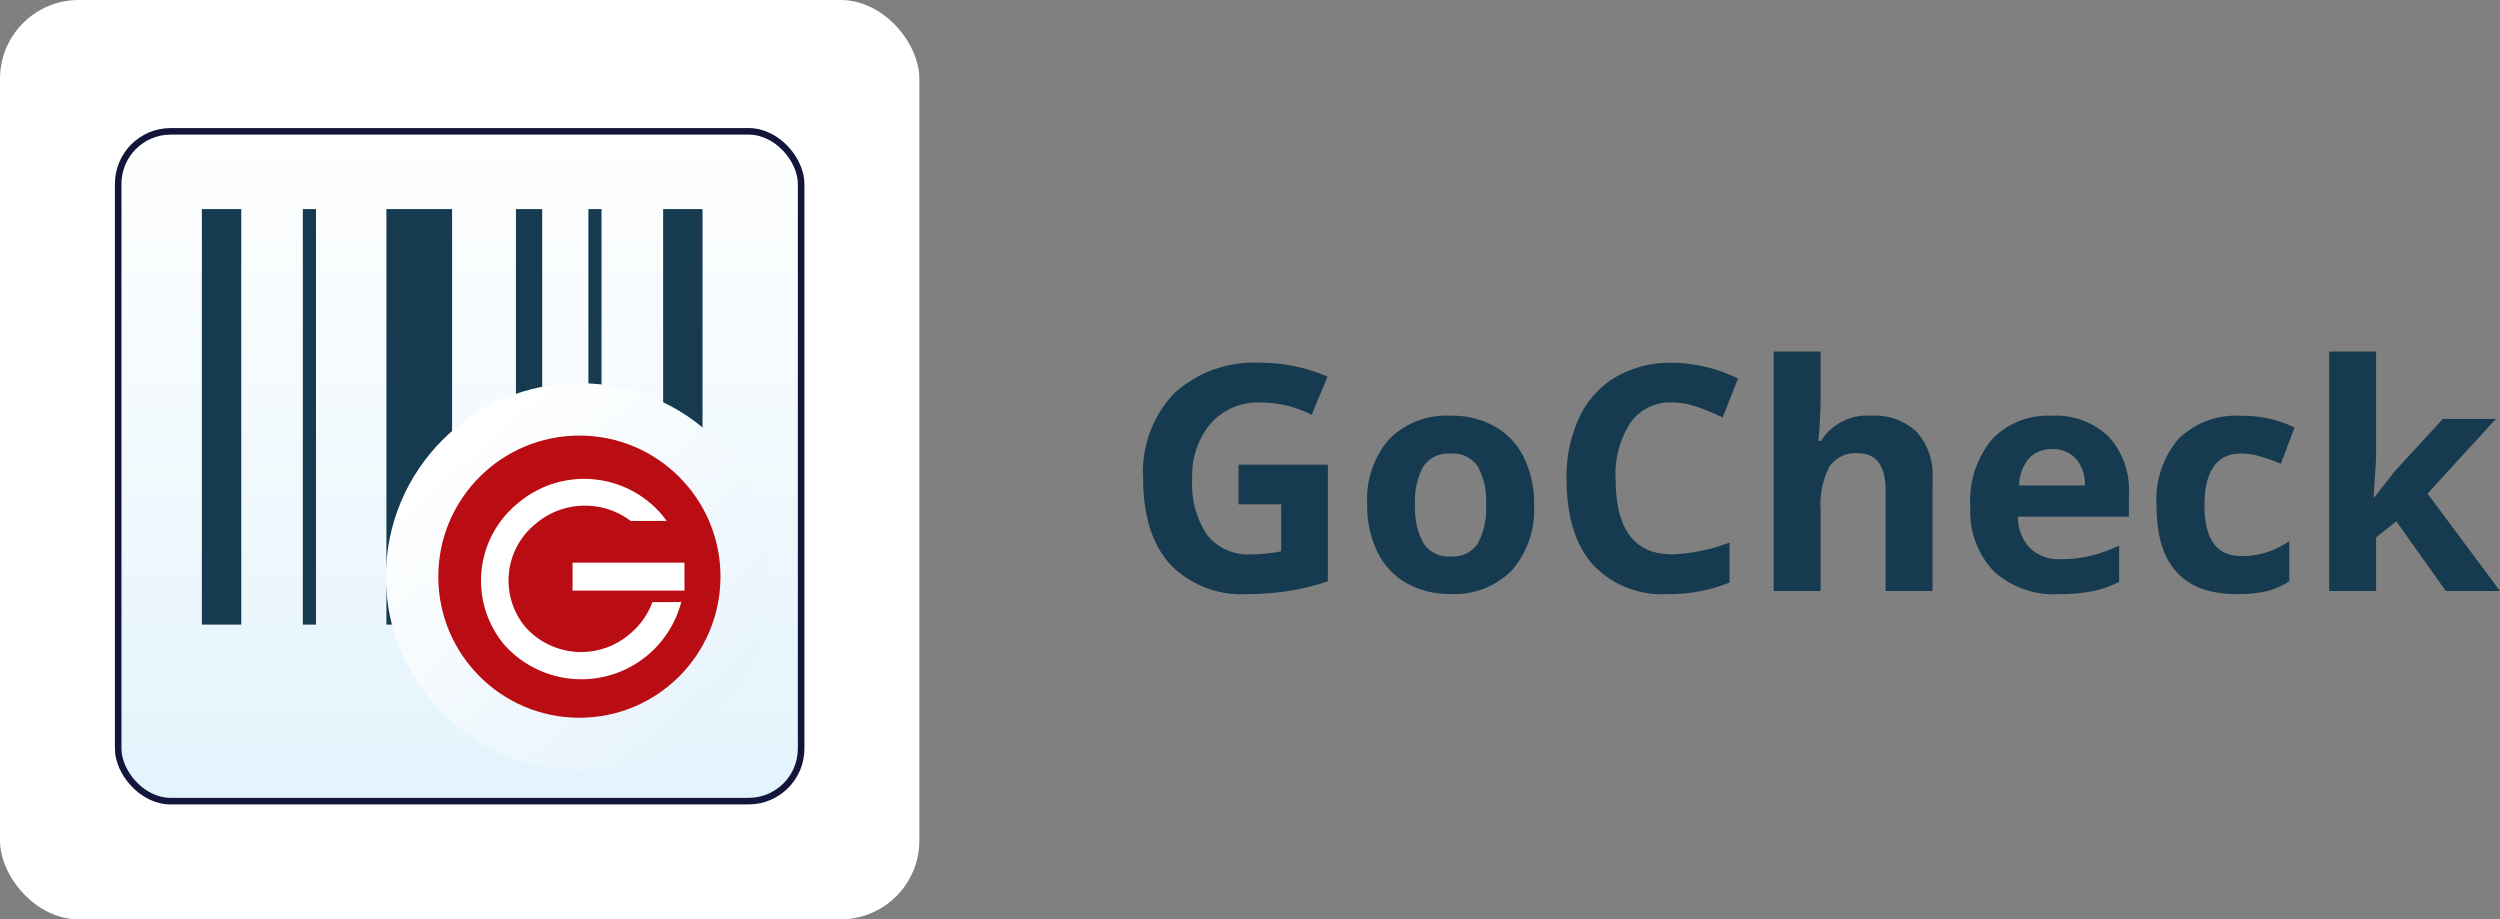
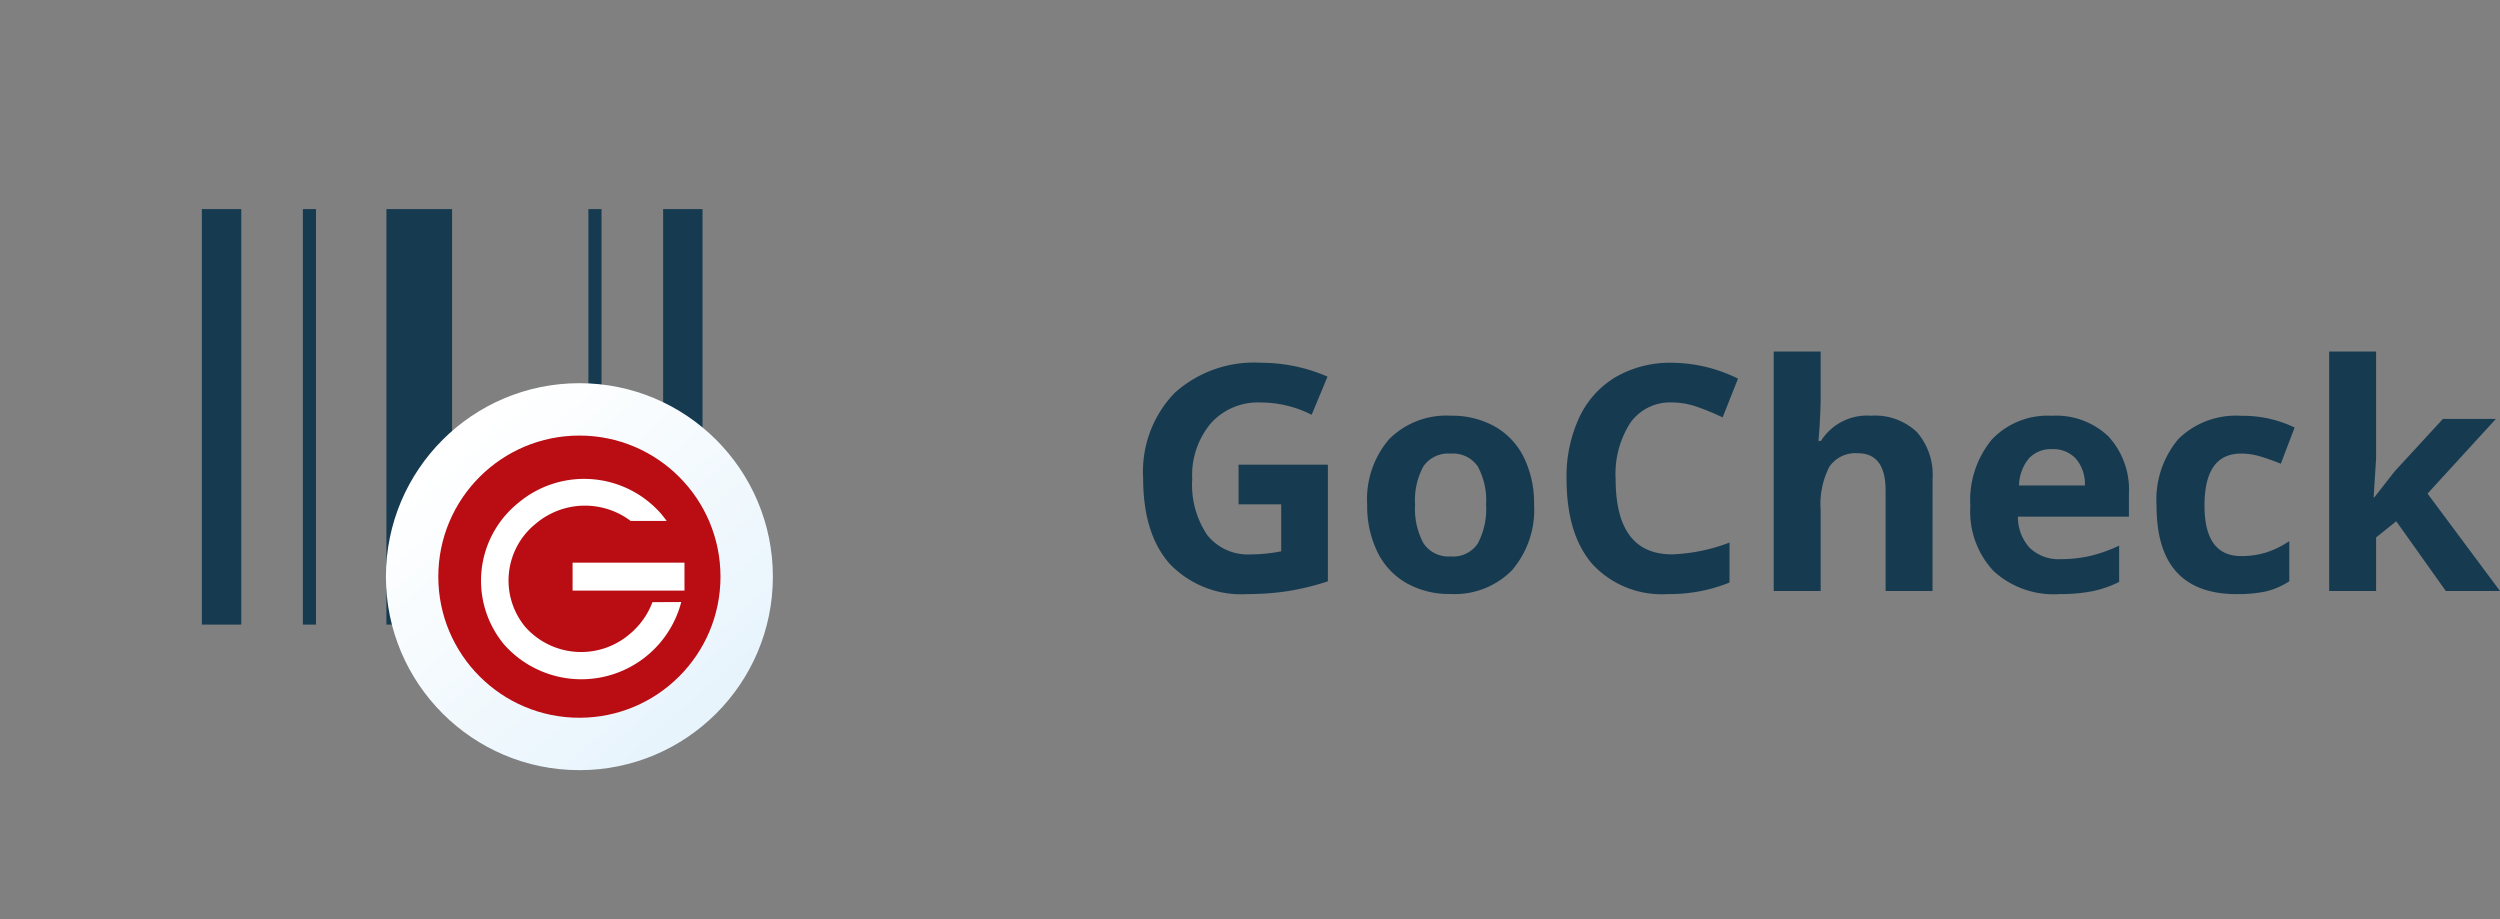
<svg xmlns="http://www.w3.org/2000/svg" width="190.354" height="70" viewBox="0 0 190.354 70">
  <rect x="0" y="0" width="190.354" height="70" fill="#808080" stroke="none" />
  <defs>
    <linearGradient id="a" x1="0.5" x2="0.5" y2="1" gradientUnits="objectBoundingBox">
      <stop offset="0" stop-color="#fff" />
      <stop offset="1" stop-color="#e3f3fc" />
    </linearGradient>
    <linearGradient id="b" x1="0.202" y1="0.144" x2="0.875" y2="0.913" gradientUnits="objectBoundingBox">
      <stop offset="0" stop-color="#fff" />
      <stop offset="1" stop-color="#e5f3fc" />
    </linearGradient>
  </defs>
  <g transform="translate(-553 -5552)">
-     <rect width="70" height="70" rx="6" transform="translate(553 5552)" fill="#fff" />
    <g transform="translate(562.813 5561.775)">
-       <rect width="52" height="51" rx="4" transform="translate(-0.814 0.225)" stroke="#13153a" stroke-width="0.5" fill="url(#a)" />
      <path d="M2838,2143v31.638" transform="translate(-2830.943 -2136.855)" fill="none" stroke="#163b51" stroke-width="3" />
      <path d="M2838,2143v31.638" transform="translate(-2795.821 -2136.855)" fill="none" stroke="#163b51" stroke-width="3" />
      <path d="M2838,2143v31.638" transform="translate(-2824.253 -2136.855)" fill="none" stroke="#163b51" stroke-width="1" />
      <path d="M2838,2143v31.638" transform="translate(-2802.512 -2136.855)" fill="none" stroke="#163b51" stroke-width="1" />
-       <path d="M2838,2143v31.638" transform="translate(-2807.529 -2136.855)" fill="none" stroke="#163b51" stroke-width="2" />
      <path d="M2838,2143v31.638" transform="translate(-2815.891 -2136.855)" fill="none" stroke="#163b51" stroke-width="5" />
      <circle cx="14.732" cy="14.732" r="14.732" transform="translate(19.571 19.402)" fill="url(#b)" />
      <circle cx="10.743" cy="10.743" r="10.743" transform="translate(23.56 23.39)" fill="#ba0d13" />
      <g transform="translate(26.809 26.687)">
        <g transform="translate(0 0)">
          <path d="M71.186,58.1H62.667v2.127h8.519Z" transform="translate(-55.691 -51.72)" fill="#fff" />
          <path d="M23.075,19.451a5.79,5.79,0,0,1-1.729,2.428,5.686,5.686,0,0,1-7.959-.549,5.546,5.546,0,0,1,.814-7.861,5.788,5.788,0,0,1,7.22-.2h2.738a2.6,2.6,0,0,0-.167-.224h0c-.082-.109-.167-.214-.253-.319a7.789,7.789,0,0,0-10.9-.814,7.6,7.6,0,0,0-1.052,10.772,7.861,7.861,0,0,0,13.483-3.243Z" transform="translate(-10.02 -10.064)" fill="#fff" />
        </g>
      </g>
    </g>
    <path d="M-43.693-9.621h6.8V-.738a19.162,19.162,0,0,1-3.111.756A20.266,20.266,0,0,1-42.99.234a7.546,7.546,0,0,1-5.924-2.279q-2.045-2.279-2.045-6.545a8.632,8.632,0,0,1,2.373-6.469,9.011,9.011,0,0,1,6.58-2.32,12.732,12.732,0,0,1,5.086,1.055l-1.207,2.906a8.621,8.621,0,0,0-3.9-.937A4.819,4.819,0,0,0-45.8-12.773,6.137,6.137,0,0,0-47.221-8.52a6.832,6.832,0,0,0,1.143,4.26,3.953,3.953,0,0,0,3.322,1.471,11.751,11.751,0,0,0,2.309-.234V-6.6h-3.246Zm13.441,3.047a5.5,5.5,0,0,0,.639,2.941,2.284,2.284,0,0,0,2.08,1,2.248,2.248,0,0,0,2.057-.99,5.578,5.578,0,0,0,.627-2.947,5.412,5.412,0,0,0-.633-2.918,2.288,2.288,0,0,0-2.074-.973,2.281,2.281,0,0,0-2.062.967A5.407,5.407,0,0,0-30.252-6.574Zm9.059,0a7.04,7.04,0,0,1-1.687,5,6.119,6.119,0,0,1-4.7,1.8,6.574,6.574,0,0,1-3.328-.826,5.5,5.5,0,0,1-2.215-2.373A7.974,7.974,0,0,1-33.9-6.574a7,7,0,0,1,1.676-4.992,6.154,6.154,0,0,1,4.711-1.781,6.611,6.611,0,0,1,3.328.82,5.475,5.475,0,0,1,2.215,2.355A7.9,7.9,0,0,1-21.193-6.574Zm10.512-7.781a3.7,3.7,0,0,0-3.176,1.541A7.169,7.169,0,0,0-14.982-8.52q0,5.73,4.3,5.73a13.6,13.6,0,0,0,4.371-.9V-.645a12.139,12.139,0,0,1-4.711.879A7.185,7.185,0,0,1-16.74-2.033q-1.98-2.268-1.98-6.51a10.63,10.63,0,0,1,.973-4.682,7.03,7.03,0,0,1,2.795-3.082,8.268,8.268,0,0,1,4.271-1.072,11.529,11.529,0,0,1,5.016,1.207l-1.172,2.953a19.4,19.4,0,0,0-1.934-.8A5.768,5.768,0,0,0-10.682-14.355ZM9.146,0H5.572V-7.652q0-2.836-2.109-2.836a2.4,2.4,0,0,0-2.168,1.02,6.227,6.227,0,0,0-.668,3.3V0H-2.947V-18.234H.627v3.715q0,.434-.082,2.039L.463-11.426H.65a4.14,4.14,0,0,1,3.8-1.922,4.642,4.642,0,0,1,3.5,1.242,4.935,4.935,0,0,1,1.2,3.563Zm9.105-10.8a2.267,2.267,0,0,0-1.781.721,3.336,3.336,0,0,0-.738,2.045h5.016a2.979,2.979,0,0,0-.691-2.045A2.341,2.341,0,0,0,18.252-10.8Zm.5,11.039a6.762,6.762,0,0,1-4.945-1.746,6.611,6.611,0,0,1-1.781-4.945,7.272,7.272,0,0,1,1.646-5.092,5.863,5.863,0,0,1,4.553-1.8,5.771,5.771,0,0,1,4.324,1.582A5.985,5.985,0,0,1,24.1-7.395V-5.66H15.65a3.44,3.44,0,0,0,.9,2.379,3.175,3.175,0,0,0,2.367.855,9.827,9.827,0,0,0,2.238-.246,11.2,11.2,0,0,0,2.2-.785V-.691a8.393,8.393,0,0,1-2,.7A12.635,12.635,0,0,1,18.756.234Zm13.57,0q-6.117,0-6.117-6.715a7.163,7.163,0,0,1,1.664-5.1,6.242,6.242,0,0,1,4.77-1.764,9.093,9.093,0,0,1,4.078.891L35.666-9.691q-.844-.34-1.57-.557a5.06,5.06,0,0,0-1.453-.217q-2.789,0-2.789,3.961,0,3.844,2.789,3.844a6.359,6.359,0,0,0,1.91-.275A6.9,6.9,0,0,0,36.311-3.8V-.738a5.761,5.761,0,0,1-1.752.762A9.852,9.852,0,0,1,32.326.234ZM42.779-7.125l1.559-1.992L48.006-13.1h4.031l-5.2,5.684L52.354,0H48.229L44.455-5.309,42.92-4.078V0H39.346V-18.234H42.92V-10.1l-.187,2.977Z" transform="translate(691 5597)" fill="#163b51" />
  </g>
</svg>